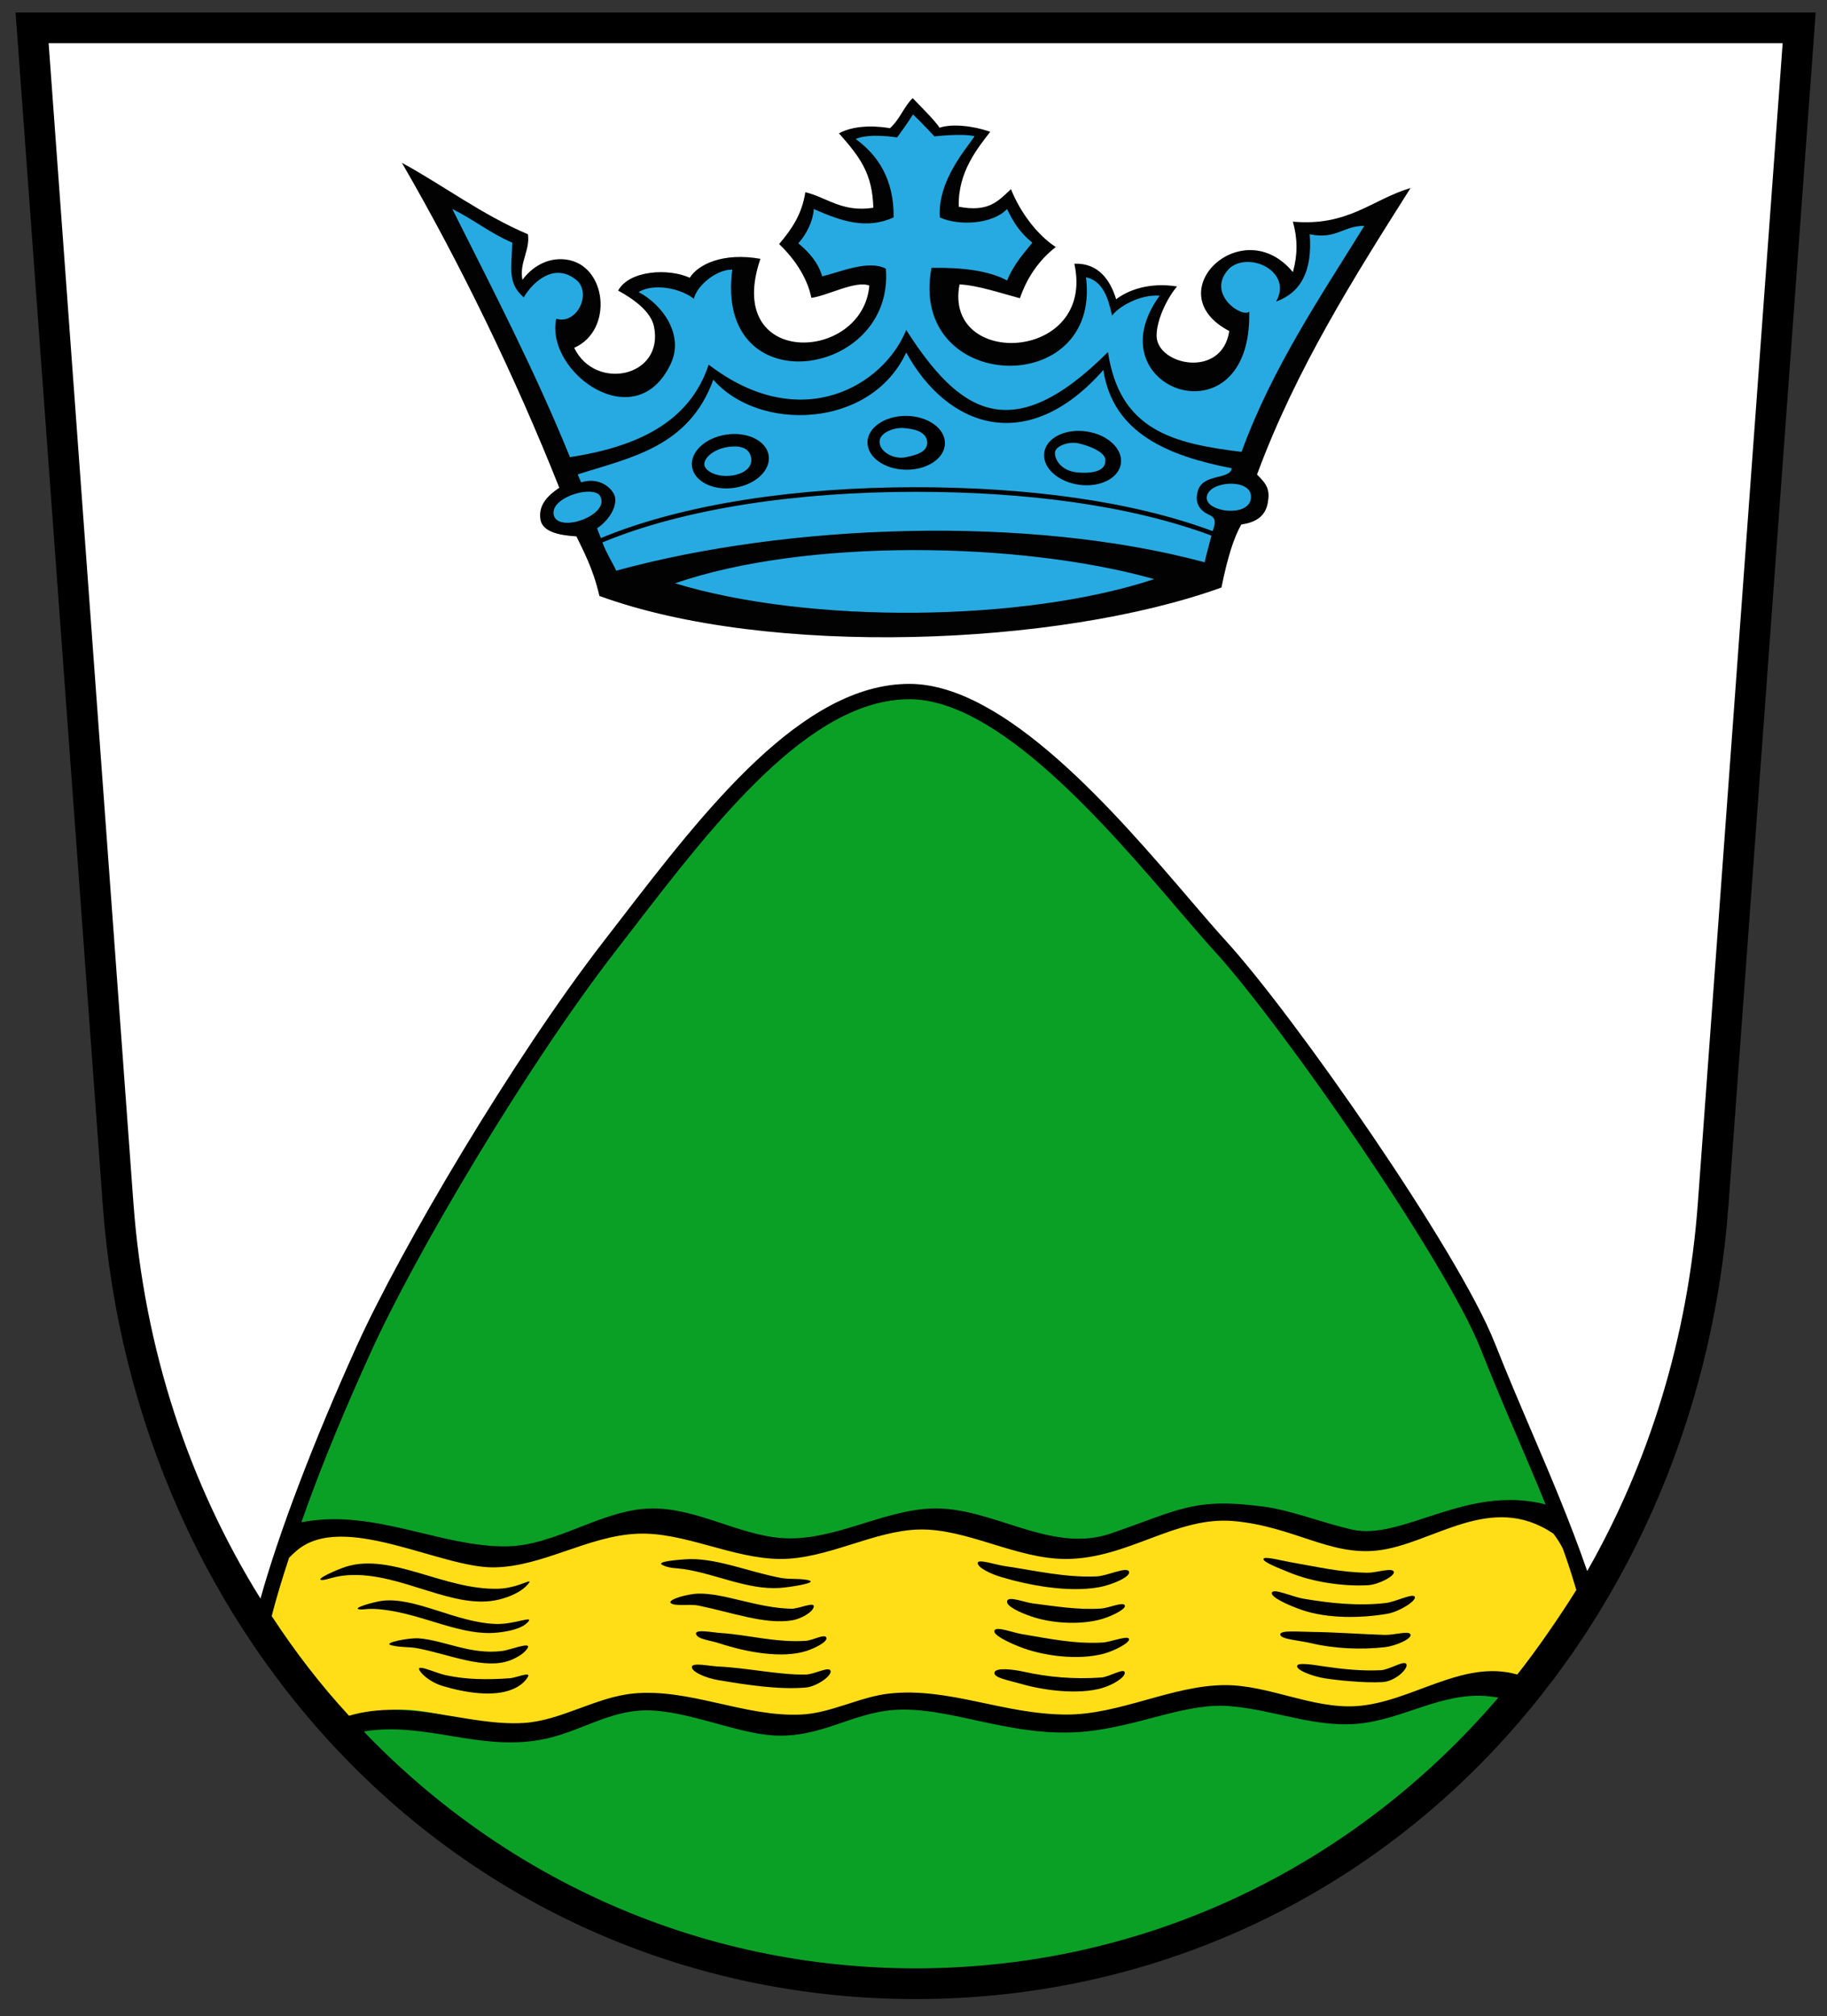
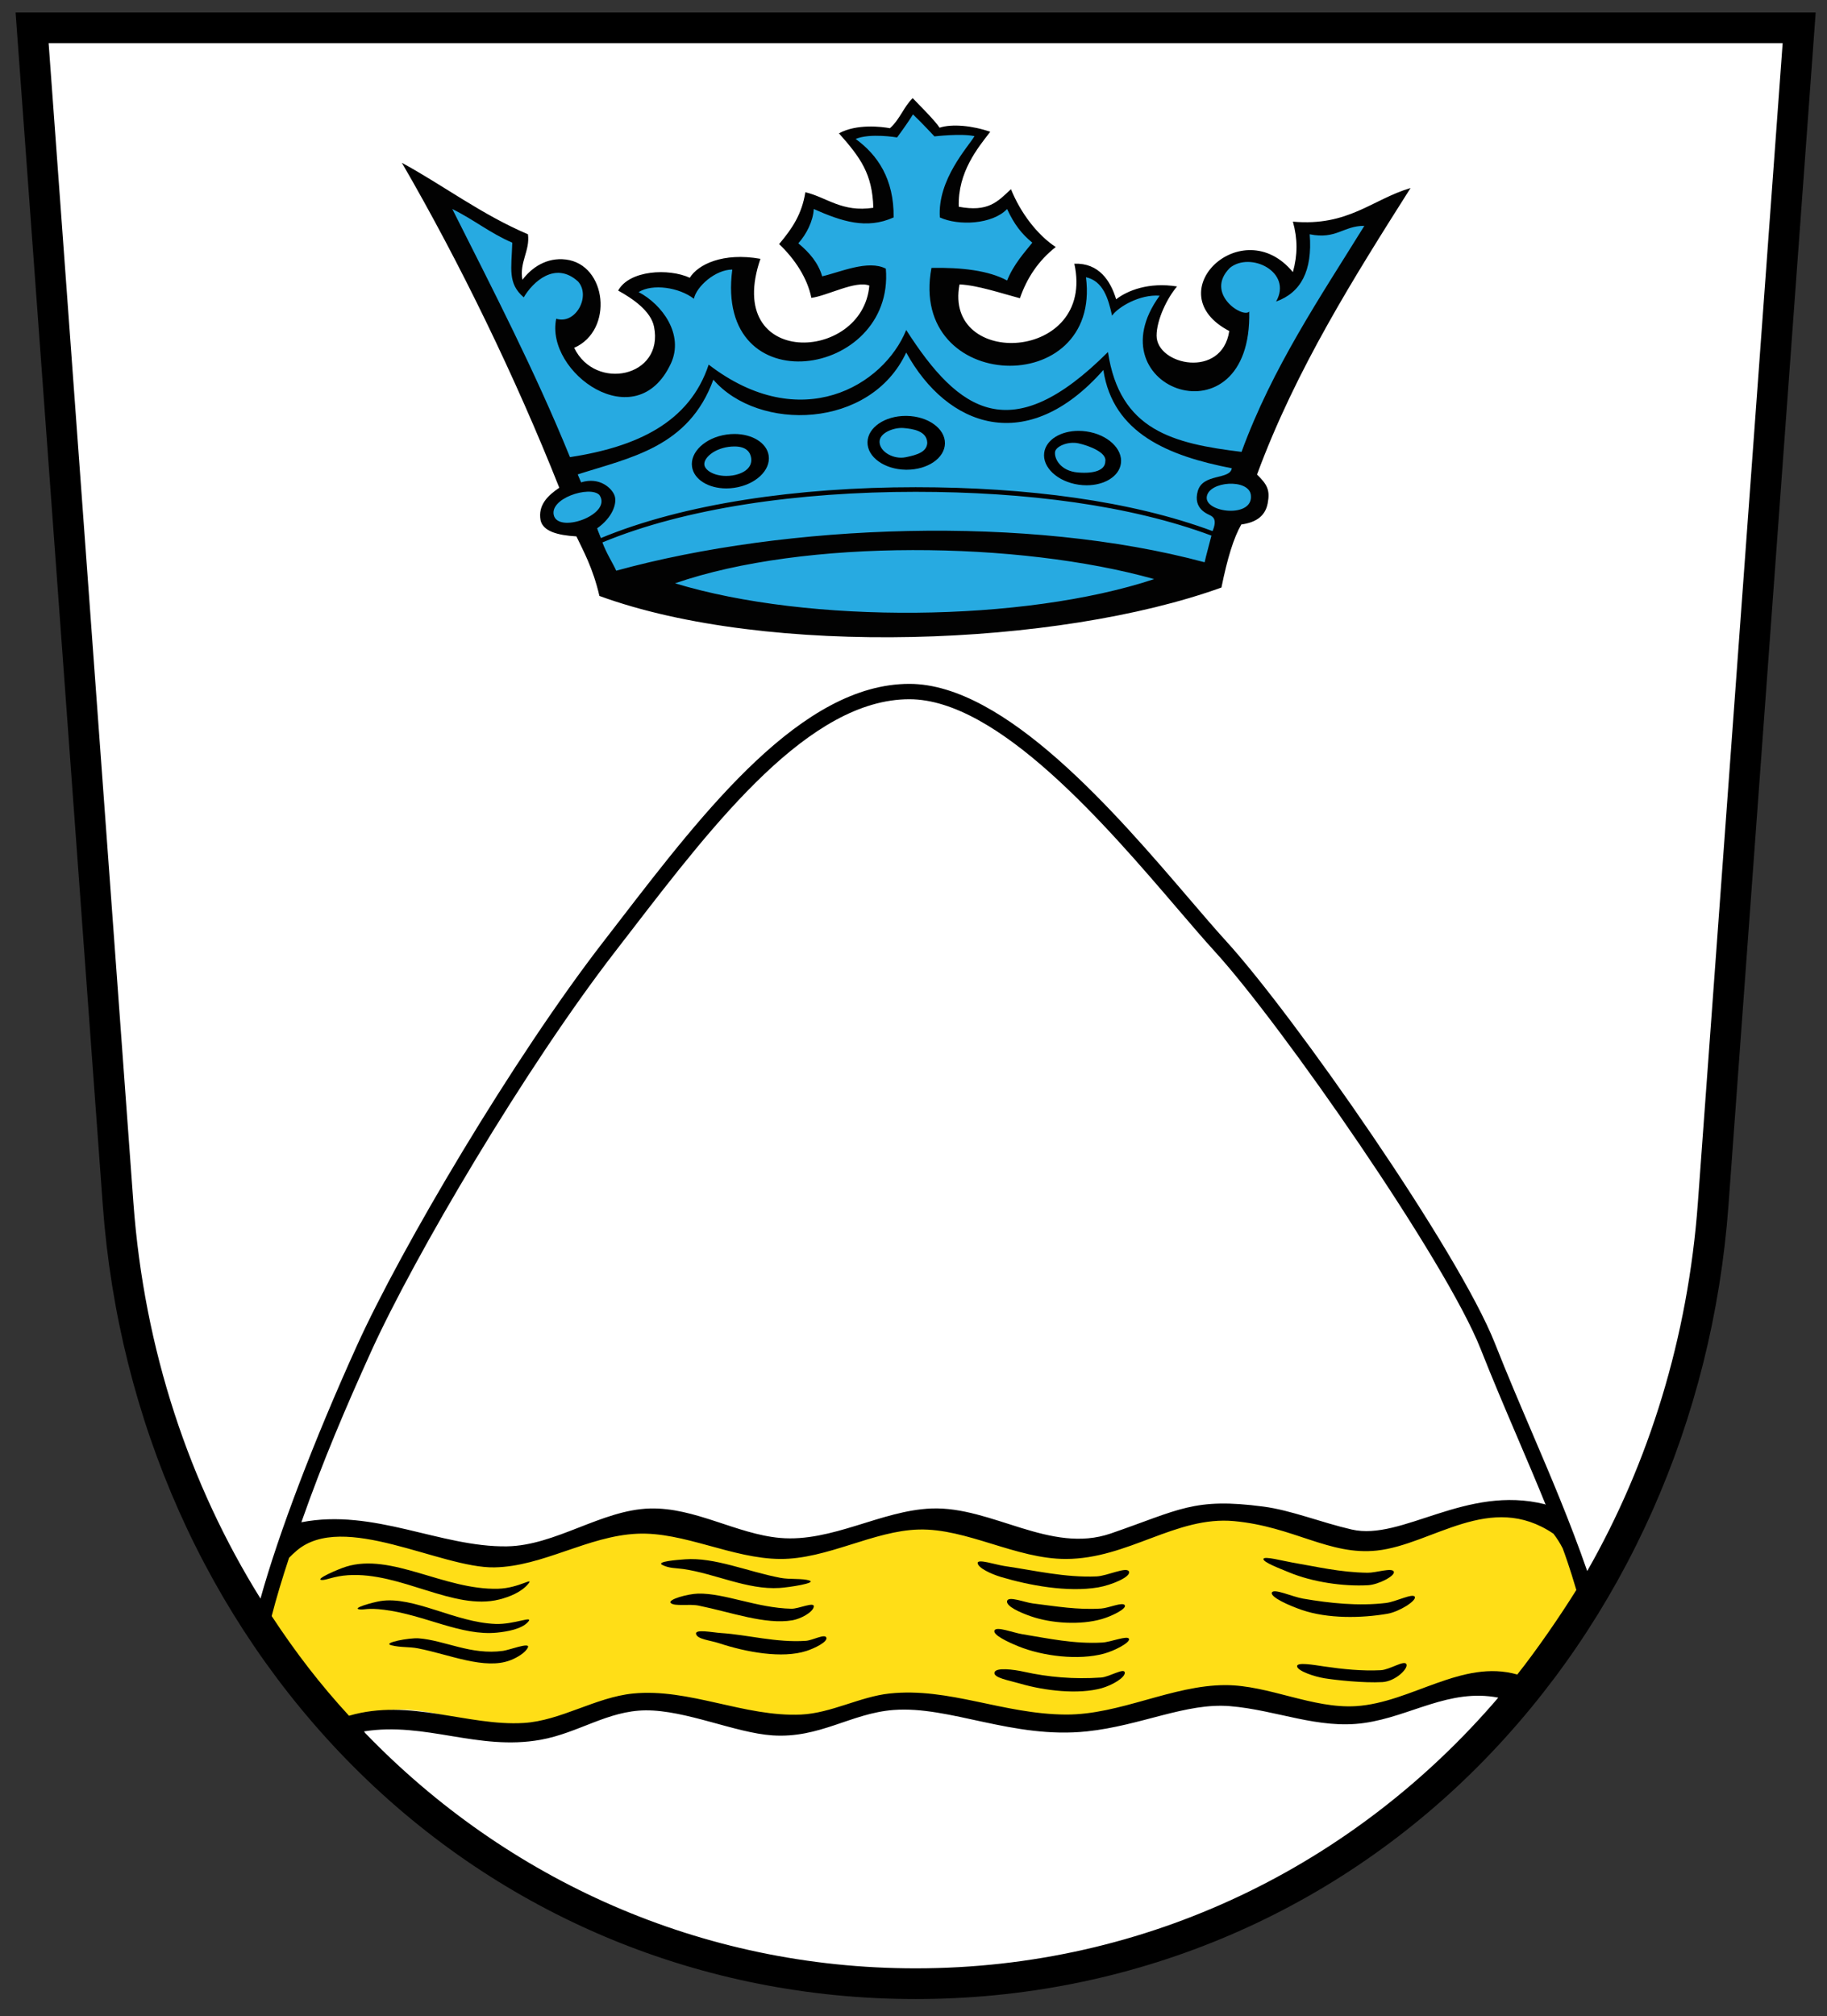
<svg xmlns="http://www.w3.org/2000/svg" enable-background="new 0 0 586.171 646.519" height="646.519" viewBox="0 0 586.171 646.519" width="586.171">
  <rect x="0" y="0" width="586.171" height="646.519" fill="#333333" stroke="none" />
  <path clip-rule="evenodd" d="m38.134 386.42c-27.588-377.124-27.588-377.124-27.588-377.124h566.941s0 0-27.588 377.124c-10.074 137.716-114.563 250.023-255.882 250.023-141.321 0-245.809-112.307-255.883-250.023z" fill="#fff" fill-rule="evenodd" />
-   <path d="m391.602 303.47c-21.183-23.208-64.535-81.724-99.847-81.724-35.311 0-67.65 44.83-96.223 81.724s-64.536 97.597-78.822 129.126c-13.869 30.608-27.737 66.321-33.042 89.565 45.271 68.487 120.234 113.912 210.104 113.912 93.854 0 171.449-49.544 215.946-123.159-9.645-29.848-21.255-53.122-32.396-81.304-11.568-29.257-64.537-104.931-85.72-128.14z" fill="#0aa026" />
  <path d="m165.96 553.931c-6.193 0-12.615-1.474-18.826-2.899-6.128-1.407-12.464-2.862-18.478-2.862-5.737 0-10.642 1.34-14.995 4.094l-.986.623-.79-.859c-9.397-10.228-18.073-21.352-25.788-33.063l-.34-.516.154-.6c1.423-5.546 3.308-11.863 5.6-18.778l.102-.307.226-.23c.92-.941 1.739-1.709 2.576-2.417 3.807-3.221 8.759-4.785 15.138-4.785 8.421 0 17.92 2.721 27.107 5.35 8.086 2.316 15.724 4.503 21.613 4.502l.396-.003c7.739-.133 15.069-2.642 22.829-5.297 7.374-2.522 15-5.131 22.981-5.488.578-.026 1.154-.039 1.733-.039 7.402 0 14.983 2.072 22.315 4.077 7.206 1.97 14.657 4.006 21.871 4.051h.218c7.514 0 15.178-2.403 22.59-4.729 7.099-2.227 14.439-4.529 21.646-4.711.311-.008.62-.012.931-.012 7.712 0 15.558 2.404 23.144 4.729 7.577 2.32 15.411 4.722 23.08 4.722 9.439-.019 17.894-3.192 26.069-6.262 7.886-2.961 16.04-6.021 24.716-6.021 1.124 0 2.254.051 3.358.152 8.794.809 16.127 3.236 22.597 5.379 6.601 2.187 12.835 4.25 19.492 4.25 1.163 0 2.334-.063 3.481-.188 5.573-.604 11.196-2.737 17.148-4.996 7.372-2.798 14.995-5.69 22.938-5.69 6.284 0 12.002 1.808 17.483 5.526l.188.128.138.18c1.199 1.571 2.242 3.224 3.101 4.912l.036.069.027.074c.749 2.005 1.491 4.031 2.224 6.088l.027.073.018.077c.79 3.388.938 6.91.438 10.471l-.041.293-.156.251c-5.291 8.498-11.111 16.758-17.298 24.552l-.581.73-.896-.255c-2.444-.697-4.919-1.036-7.561-1.036-7.405 0-14.568 2.67-22.152 5.496-6.95 2.59-14.137 5.269-21.587 5.732-.758.047-1.54.07-2.326.07-6.77 0-13.608-1.758-20.223-3.458-6.396-1.645-13.011-3.345-19.342-3.353-8.338 0-16.801 2.361-24.985 4.646-8.447 2.357-17.183 4.795-26.021 4.795l-.239-.001c-9.266-.046-17.947-1.88-26.344-3.654-8.284-1.75-16.11-3.402-24.271-3.402-1.998 0-3.97.103-5.863.307-4.24.457-8.42 1.797-12.846 3.217-5.036 1.614-10.243 3.284-15.557 3.532-.807.037-1.611.055-2.417.055-8.044 0-16.078-1.809-23.847-3.558-7.57-1.704-15.397-3.466-23.029-3.466-1.564 0-3.103.074-4.573.221-5.626.56-11.246 2.622-16.681 4.616-5.95 2.184-12.102 4.44-18.432 4.827-.732.045-1.491.068-2.258.068z" fill="#ffde17" />
  <path d="m5 4 27.974 382.411c5.05 69.04 33.513 132.884 80.145 179.769 47.988 48.249 112.144 74.82 180.652 74.82 68.506 0 132.662-26.571 180.65-74.82 46.632-46.886 75.094-110.729 80.145-179.769l27.975-382.411zm90.223 493.183c14.958-12.651 46.167 5.692 63.377 5.394 15.63-.271 29.992-10.077 45.848-10.787 14.951-.67 30.487 7.996 45.848 8.09 15.082.093 29.966-9.072 44.499-9.438 15.438-.389 31.232 9.471 47.196 9.438 20-.038 35.299-13.848 53.938-12.136 19.1 1.755 30.578 11.093 45.849 9.439 17.855-1.934 36.363-19.147 56.635-5.394 1.181 1.547 2.162 3.115 2.966 4.696.746 1.999 2.217 6.067 4.371 13.337-5.299 8.51-12.785 19.351-18.945 27.111-17.719-5.049-33.999 9.036-51.77 10.142-13.866.863-28.008-6.726-41.802-6.742-17.107-.02-33.902 9.525-51.241 9.439-20.168-.1-37.513-8.802-56.636-6.742-9.405 1.014-18.715 6.296-28.318 6.742-18.137.844-35.961-8.53-53.938-6.742-11.982 1.191-23.181 8.715-35.06 9.439-18.016 1.1-36.551-8.045-56.061-2.312-9.354-10.181-17.094-20.25-24.809-31.962 1.477-5.748 3.377-12.059 5.573-18.687.775-.789 1.586-1.57 2.48-2.325zm21.995 58.57c-.138-.195-.283-.391-.418-.587 19.78-3.121 36.554 6.295 56.634 2.697 12.13-2.174 21.573-9.349 33.712-9.438 12.911-.097 28.735 7.219 40.658 8.025 15.22 1.029 25.166-7.094 38.868-8.144 18.121-1.388 38.271 9.374 62.062 6.859 17.323-1.831 31.771-9.239 45.849-8.091 15.004 1.225 28.352 7.508 43.15 5.395 14.926-2.132 27.204-11.132 42.971-8.123-45.975 53.699-112.538 86.801-186.931 86.801-68.973 0-131.211-28.455-176.555-75.394zm378.497-73.402c-25.414-6.402-45.858 11.825-62.029 8.09-9.972-2.304-19.387-6.171-28.317-7.35-22.375-2.954-26.821.985-48.99 8.621-19.385 6.677-38.116-8.749-57.537-8.014-16.125.61-31.94 10.886-48.544 9.438-13.925-1.213-27.351-9.847-41.803-9.438-15.513.438-30.207 11.897-45.847 12.136-21.258.324-42.735-12.25-65.958-7.719 6.912-19.686 14.474-37.31 22.265-54.503 14.07-31.054 49.781-91.519 78.526-128.634 1.686-2.177 3.384-4.381 5.096-6.603 26.793-34.764 57.161-74.167 89.179-74.167 28.491 0 63.186 40.498 86.145 67.296 4.532 5.29 8.446 9.859 11.883 13.625 21.396 23.439 74.1 99.188 85.248 127.385 3.906 9.88 7.906 19.243 11.774 28.299 3.132 7.332 6.189 14.491 9.15 21.783-.082-.08-.159-.166-.241-.245zm49.025-96.66c-3.172 43.368-15.732 83.426-35.502 118.067-5.552-15.952-11.577-30.068-17.904-44.88-3.854-9.024-7.841-18.357-11.722-28.174-11.683-29.549-64.456-105.082-86.19-128.896-3.386-3.708-7.276-8.25-11.781-13.508-23.546-27.484-59.127-69.018-89.886-69.018-34.44 0-65.595 40.422-93.081 76.085-1.71 2.218-3.406 4.419-5.089 6.593-28.954 37.385-64.935 98.314-79.119 129.616-13.85 30.566-25.022 59.945-30.892 81.004-22.803-36.594-37.328-79.787-40.773-126.891l-27.201-371.836h556.342z" />
  <g clip-rule="evenodd" fill-rule="evenodd">
    <path d="m223.327 523.961c-.454-1.705 5.276-.5 8.042-.324 8.467.537 17.685 3.147 27.208 2.49 2.169-.149 6.07-2.358 6.551-1.021.481 1.338-3.737 3.408-6.348 4.256-7.85 2.551-19.426.388-28.02-2.447-2.905-.961-6.98-1.249-7.433-2.954z" />
-     <path d="m452.564 524.151c.371 1.43-5.063 3.668-8.222 4.017-7.663.845-16.075.537-23.923-1.334-3.485-.831-9.465-1.156-9.658-2.683s5.771-.916 10.276-.872c7.045.069 15.966.733 23.161.95 3.252.097 7.994-1.507 8.366-.078z" />
    <path d="m169.388 528.197c-.705 1.694-3.489 3.334-5.631 4.16-8.24 3.179-19.583-1.862-29.683-3.814-2.871-.556-5.407-.217-8.531-.991s5.827-2.451 8.796-2.22c8.428.655 16.725 5.444 27.077 4.015 1.974-.272 8.678-2.844 7.972-1.15z" />
-     <path d="m221.979 534.543c.033-1.572 5.475-.322 8.307-.188 9.604.455 19.72 2.752 28.174 2.59 2.896-.055 7.529-2.742 8.017-1.202.488 1.539-4.39 5.065-8.007 5.369-8.769.737-19.093-.874-28.261-2.429-3.698-.628-8.263-2.568-8.23-4.14z" />
    <path d="m360.869 536.288c.189 1.609-4.068 4.097-7.419 5.03-7.454 2.079-18.293.83-26.133-1.462-3.576-1.045-8.614-1.852-8.251-3.568.364-1.716 6.194-.968 9.478-.238 7.76 1.724 15.961 2.454 24.729 1.85 2.657-.185 7.407-3.22 7.596-1.612z" />
    <path d="m360.869 514.712c.682 1.14-4.192 3.527-7.383 4.444-6.767 1.947-16.025 1.448-22.753-.894-3.407-1.187-8.003-3.198-7.621-4.898.383-1.7 5.622.452 8.294.781 7.441.916 14.313 2.124 21.903 1.63 2.432-.157 6.878-2.202 7.56-1.063z" />
    <path d="m451.216 533.592c.734 1.35-3.453 5.537-7.701 5.772-6.044.336-15.003-.657-18.536-1.221-3.308-.528-8.658-2.348-8.826-3.818-.169-1.47 5.432-.454 8.706.023 6.139.894 12.086 1.498 18.113 1.207 2.907-.139 7.51-3.314 8.244-1.963z" />
    <path d="m259.735 506.814c2.303.785-6.358 2.151-9.629 2.362-10.279.661-20.705-4.595-30.85-6.063-2.338-.339-4.49-.182-6.717-1.296s4.749-1.638 7.249-1.824c9.479-.71 20.06 3.939 30.609 5.944 3.125.594 7.036.092 9.338.877z" />
    <path d="m447.17 503.925c.593 1.335-4.864 4.191-8.283 4.374-7.89.423-17.641-.958-25.284-4.112-3.326-1.373-8.386-3.283-8.234-4.308.151-1.023 6.35.664 9.351 1.17 7.791 1.312 15.083 3.124 24.058 3.254 2.632.037 7.799-1.712 8.392-.378z" />
    <path d="m169.388 507.971c-2.183 2.585-6.016 4.101-9.18 4.896-14.686 3.693-31.502-8.888-48.545-7.78-4.56.296-6.82 1.581-8.349 1.535-2.661-.079 5.057-3.438 7.708-4.266 14.58-4.542 31.535 7.554 48.791 7.075 6.776-.187 11.758-4.046 9.575-1.46z" />
    <path d="m362.218 503.925c.688 1.704-5.683 4.356-9.87 5.066-9.887 1.676-22.252-.665-31.121-3.309-3.371-1.006-7.398-2.943-7.553-4.454s5.723.499 8.594.92c9.688 1.417 19.464 3.762 29.548 3.328 3.429-.147 9.714-3.255 10.402-1.551z" />
    <path d="m261.083 515.244c-.4 1.839-4.299 3.868-6.855 4.302-8.694 1.479-19.62-2.583-30.043-4.7-3.048-.618-7.718.31-8.949-.82-1.23-1.13 5.481-2.957 8.74-3.034 8.427-.198 18.951 4.62 29.937 4.847 2.374.048 7.571-2.434 7.17-.595z" />
    <path d="m453.913 512.016c.623 1.25-4.961 4.774-8.738 5.43-8.373 1.451-19.177 1.629-27.468-1.208-4.122-1.41-10.175-4.104-9.642-5.57.532-1.466 6.563 1.339 9.983 1.928 8.69 1.495 17.861 2.449 26.634 1.395 3.142-.38 8.608-3.225 9.231-1.975z" />
    <path d="m169.388 520.106c-2.06 2.272-6.627 3.061-9.929 3.396-11.424 1.157-23.124-5.68-36.203-7.326-5.378-.678-6.301.053-7.807-.114-2.966-.33 4.26-2.312 6.635-2.687 10.629-1.678 23.936 6.86 36.897 7.344 6.056.226 12.467-2.885 10.407-.613z" />
    <path d="m362.218 525.5c.441 1.189-4.628 3.823-8.027 4.742-8.186 2.212-19.619.833-27.461-2.355-3.435-1.397-8.272-3.674-7.663-5.083.61-1.41 5.966.716 8.861 1.19 8.537 1.402 16.708 3.189 25.727 2.688 2.763-.153 8.121-2.371 8.563-1.182z" />
-     <path d="m169.388 537.637c-.989 1.739-2.677 3.045-4.789 3.959-6.229 2.698-15.604 1.128-22.681-1.014-3.231-.979-5.982-3.056-7.104-4.655-2.024-2.889 4.68.492 8.419 1.274 6.341 1.327 12.687 1.465 20.407.921 1.834-.129 6.737-2.226 5.748-.485z" />
  </g>
  <path d="m283.929 202.941c-35.17 0-67.241-4.583-90.432-12.913-1.787-7.378-4.253-12.407-6.248-16.474-.37-.754-.722-1.472-1.047-2.16l-.354-.749-.826-.049c-6.347-.381-9.693-1.719-10.229-4.092-.696-3.878 1.666-6.394 5.43-8.961l.923-.63-.412-1.039c-13.274-33.465-30.248-68.761-48.045-99.953 3.51 2.047 6.948 4.183 10.305 6.269 7.864 4.886 15.989 9.934 25.081 13.881.097 1.901-.415 3.667-.953 5.524-.735 2.535-1.495 5.157-.879 8.385l.592 3.106 1.897-2.529c2.887-3.85 6.928-6.057 11.087-6.057.506 0 1.023.031 1.536.094 6.155.743 9.082 5.994 9.769 10.659.808 5.482-1.188 12.244-7.464 14.993l-1.328.582.63 1.305c2.757 5.708 8.147 9.116 14.42 9.116 4.496 0 8.726-1.887 11.317-5.049 1.778-2.169 3.658-5.959 2.51-11.692-.826-4.128-4.389-7.998-10.876-11.802 2.519-2.957 7.54-4.043 11.708-4.043 3.2 0 6.367.609 8.688 1.671l1.123.513.647-1.051c1.707-2.771 6.649-6.008 14.964-6.008 1.507 0 3.074.11 4.675.327-3.232 10.596-1.028 16.942 1.473 20.443 3.03 4.242 8.216 6.674 14.229 6.674 10.093 0 21.395-6.851 22.459-19.546l.087-1.04-.973-.378c-.788-.307-1.675-.456-2.711-.456-2.937 0-6.508 1.229-9.96 2.418-1.941.668-3.797 1.308-5.367 1.666-1.385-5.375-4.776-10.987-9.51-15.729 3.777-4.617 6.408-8.906 7.62-14.781 1.566.49 3.059 1.134 4.619 1.807 3.557 1.535 7.234 3.122 12.318 3.122 1.285 0 2.625-.106 3.982-.313l1.22-.187-.036-1.233c-.309-10.765-4.015-16.299-10.135-23.342 2.18-.835 4.874-1.272 7.906-1.272 2.815 0 5.065.365 5.901.521l.671.125.511-.452c1.846-1.632 3.073-3.603 4.259-5.508.705-1.131 1.38-2.217 2.144-3.152.256.265.523.54.797.821 2.465 2.531 5.533 5.681 6.628 7.385l.587.913 1.029-.343c1.21-.403 2.812-.616 4.632-.616 2.752 0 5.891.476 8.854 1.328-4.039 5.227-9.512 12.866-9.162 23.355l.037 1.123 1.105.204c1.837.338 3.46.503 4.962.503 5.541 0 8.495-2.291 11.543-5.129 2.983 6.53 7.604 12.507 12.563 16.256-4.476 3.89-7.855 8.806-10.071 14.652-.986-.271-2.023-.568-3.094-.874-5.045-1.443-10.763-3.078-15.348-3.273l-1.203-.051-.228 1.182c-1.077 5.585-.042 10.479 2.991 14.153 3.302 4 8.771 6.293 15.004 6.293 7.179 0 13.896-3.025 17.97-8.093 2.615-3.254 5.318-8.835 3.938-17.294 4.931.454 8.42 3.938 10.382 10.374l.589 1.935 1.601-1.236c1.641-1.267 6.263-4.215 13.746-4.215.773 0 1.559.033 2.351.097-.259.376-.517.772-.774 1.185l-.061.106-2.711 5.348-.023.057c-.823 2.053-1.804 5.103-1.804 7.976 0 2.831 1.519 5.446 4.276 7.363 2.457 1.708 5.695 2.687 8.886 2.687 5.437 0 11.69-2.975 12.934-11.322l.146-.984-.882-.46c-6.427-3.351-9.275-8.013-8.021-13.125 1.399-5.713 7.588-10.188 14.088-10.188 3.29 0 8.15 1.137 12.626 6.552l1.706 2.064.716-2.58c1.448-5.214 1.606-9.925.476-15.029.803.041 1.596.061 2.371.061 9.913 0 16.604-3.281 23.073-6.453 2.402-1.178 4.716-2.312 7.169-3.286-17.456 27.59-35.21 56.164-47.25 88.758l-.314.852.65.633c3.192 3.107 3.701 4.451 3.018 7.991-.634 3.286-2.882 5.024-7.285 5.636l-.68.094-.341.596c-2.407 4.208-4.436 10.531-6.366 19.857-27.521 9.778-67.34 15.605-106.741 15.605.001-.005.002-.005-.001-.005z" fill="#27aae1" />
  <path d="m403.302 152.161c12.489-33.809 31.313-63.531 49.263-91.878-12.459 3.723-19.991 12.371-37.757 10.787 1.548 5.571 1.548 10.611 0 16.182-16.231-19.644-43.854 6.664-20.414 18.889-2.299 15.436-23.317 11.002-23.317 1.478 0-5.093 3.448-12.152 6.567-15.765-9.099-1.457-15.928 1.313-19.541 4.105-1.785-5.856-5.481-11.697-13.415-11.404 6.935 31.511-42.061 33.745-36.834 6.642 5.788.246 13.68 2.939 19.377 4.434 2.217-6.445 5.919-12.066 11.496-16.421-5.906-3.855-11.332-11.002-14.37-18.556-4.434 4.188-7.377 7.367-16.745 5.64-.37-11.084 6.153-18.941 10.095-24.031-5.654-1.988-12.315-2.627-16.257-1.314-1.478-2.298-6.035-6.773-8.621-9.483-2.776 2.623-4.105 6.814-7.308 9.647-2.627-.493-10.674-1.478-16.346 1.641 6.903 7.801 10.708 12.941 11.022 23.865-10.083 1.543-14.911-3.345-21.81-4.987-1.111 7.069-4.231 11.667-8.418 16.634 5.009 4.721 9.114 10.961 10.346 17.243 5.209-.68 14.163-5.666 18.597-3.941-2.076 24.76-47.001 26.623-34.937-8.58-12.019-2.13-20.034 1.806-22.662 6.076-6.788-3.105-19.377-2.463-22.989 4.105 4.762 2.628 10.509 6.569 11.519 11.614 3.228 16.131-18.855 20.751-25.621 6.743 12.743-5.581 10.521-26.72-2.697-28.317-6.101-.738-10.953 2.571-13.908 6.512-1.059-5.554 2.494-9.387 1.772-14.604-14.827-6.298-26.79-15.461-40.454-22.923 18.654 32.139 36.502 68.897 50.505 104.198-3.613 2.463-6.893 5.489-6.006 10.422.797 3.528 5.349 4.809 11.507 5.178 2.094 4.434 5.284 10.049 7.373 19.094 54.147 19.782 147.165 16.207 199.571-2.698 1.914-9.433 3.918-15.93 6.369-20.213 4.434-.616 7.636-2.463 8.464-6.754.809-4.201-.07-6.004-3.416-9.26zm-225.505 13.424c-2.091-5.701 11.495-10.017 14.516-6.866 4.204 6.046-12.349 12.226-14.516 6.866zm38.787 21.453c41.596-14.402 110.341-13.547 153.724-1.348-41.816 13.843-110.64 14.451-153.724 1.348zm169.906-6.743c-56.755-15.282-134.024-12.354-188.785 2.697-1.098-2.462-3.046-5.364-4.434-9.062 26.385-10.968 62.772-16.228 100.5-16.228 35.398 0 68.9 4.335 94.907 14.042-.667 2.629-1.781 6.61-2.188 8.551zm2.541-9.998c-26.146-9.728-59.767-14.073-95.26-14.073-37.876 0-74.433 5.289-100.988 16.309-.17-.544-1.055-2.551-1.193-3.13 5.005-3.546 6.387-8.009 5.63-10.374s-4.768-6.253-10.781-4.354c-1.478-3.449 0 0-1.089-2.556 16.914-5.419 35.634-8.704 43.517-30.379 14.451 16.75 50.413 15.929 61.882-8.703 13.163 23.975 38.78 33.335 63.249 5.603 3.063 20.311 20.854 27.568 41.217 31.509-.615 3.818-9.319 1.519-10.937 7.359-1.563 5.639 3.142 7.276 4.032 7.753.89.478 2.276 1.341.721 5.036zm-1.863-10.951c.604-5.11 13.509-5.96 14.155-.626.912 7.523-14.758 5.736-14.155.626zm11.166-14.451c-22.034-2.687-39.082-6.897-42.858-32.021-31.037 31.036-47.787 19.377-64.727-7.061-7.251 17.852-33.801 33.828-63.377 11.106-6.146 18.576-23.067 26.375-44.499 29.666-11.321-27.784-24.666-53.544-37.756-79.559 6.94 3.398 12.013 7.678 19.242 10.788-.248 8.34-1.538 13.097 3.682 17.529 2.81-4.831 10.066-11.795 17.441-5.066 4.139 4.698-.787 13.894-7.027 11.923-3.613 17.201 25.616 38.341 36.784 14.369 4.322-9.278-2.792-18.966-10.345-22.908 4.468-2.796 12.999-1.517 17.735 2.135.821-3.941 6.897-9.36 12.316-9.36-5.763 43.583 52.16 34.836 49.264-.288-5.666-2.956-14.708 1.143-20.426 2.453-1.25-4.3-4.042-7.584-7.654-10.581 2.627-2.915 4.762-7.184 4.957-10.994 9.001 3.974 16.883 6.601 25.62 2.697.158-12.293-5.146-20.065-12.186-25.162 4.598-1.971 13.301-.493 13.301-.493s3.375-4.542 5.091-7.39c2.822 2.659 6.896 7.062 6.896 7.062s8.539-1.027 12.85-.083c-1.981 3.377-11.946 13.917-11.118 26.065 5.95 2.743 16.825 2.262 21.574-2.697 2.312 4.959 4.611 7.915 8.091 10.788-2.33 2.942-5.942 6.816-8.091 12.135-5.892-3.214-14.641-4.238-24.271-4.045-7.537 40.256 54.618 42.335 49.575 2.991 5.52 1.224 7.153 6.797 8.373 12.32 1.971-2.792 8.867-6.897 15.271-6.404-21.907 30.14 29.723 48.114 28.737 5.09-1.97 2.299-14.45-5.748-6.217-13.997 6.59-5.391 20.227 1.349 14.833 10.788 7.95-2.837 11.72-9.855 10.787-21.576 8.501 1.759 10.756-2.729 17.53-2.696-14.096 22.763-29.536 45.478-39.398 72.476z" fill="#020202" />
  <path d="m289.879 137.25c3 .25 7.5.909 7.625 4.739-.125 2.886-3.153 3.872-6.952 4.629s-8.155-1.648-8.352-4.758 4.679-4.86 7.679-4.61zm.722-3.892c-6.733 0-12.202 3.74-12.274 8.44-.072 4.765 5.431 8.714 12.29 8.819.094.001.188.002.282.002 6.733 0 12.203-3.739 12.274-8.439.072-4.765-5.43-8.714-12.29-8.819-.095-.002-.189-.003-.282-.003z" />
  <path d="m354.629 147.883c0 2.736-3.219 4.086-8.813 3.617s-7.622-4.462-7.313-6.625c.242-1.698 4.084-3.463 7.526-2.716s9.1 2.966 8.6 5.724zm-8.599-9.724c-5.711 0-10.412 2.84-11.002 6.965-.674 4.718 4.285 9.331 11.076 10.301.854.123 1.698.181 2.521.181 5.711 0 10.412-2.84 11.001-6.964.674-4.718-4.284-9.331-11.076-10.302-.855-.122-1.697-.181-2.52-.181z" />
  <path d="m235.635 143.158c4.027 0 5.124 2.031 5.369 3.725.5 3.736-3.566 5.229-6.016 5.582-.659.095-1.321.144-1.97.144-4.027 0-6.785-1.828-7.029-3.521-.191-1.325.984-2.583 1.499-3.063 1.477-1.377 3.729-2.37 6.178-2.724.658-.095 1.32-.143 1.969-.143m0-4c-.829 0-1.679.06-2.541.184-6.792.98-11.745 5.6-11.064 10.317.596 4.118 5.288 6.95 10.988 6.95.829 0 1.68-.06 2.542-.185 6.792-.98 11.746-5.599 11.064-10.316-.596-4.118-5.288-6.951-10.989-6.95z" />
</svg>